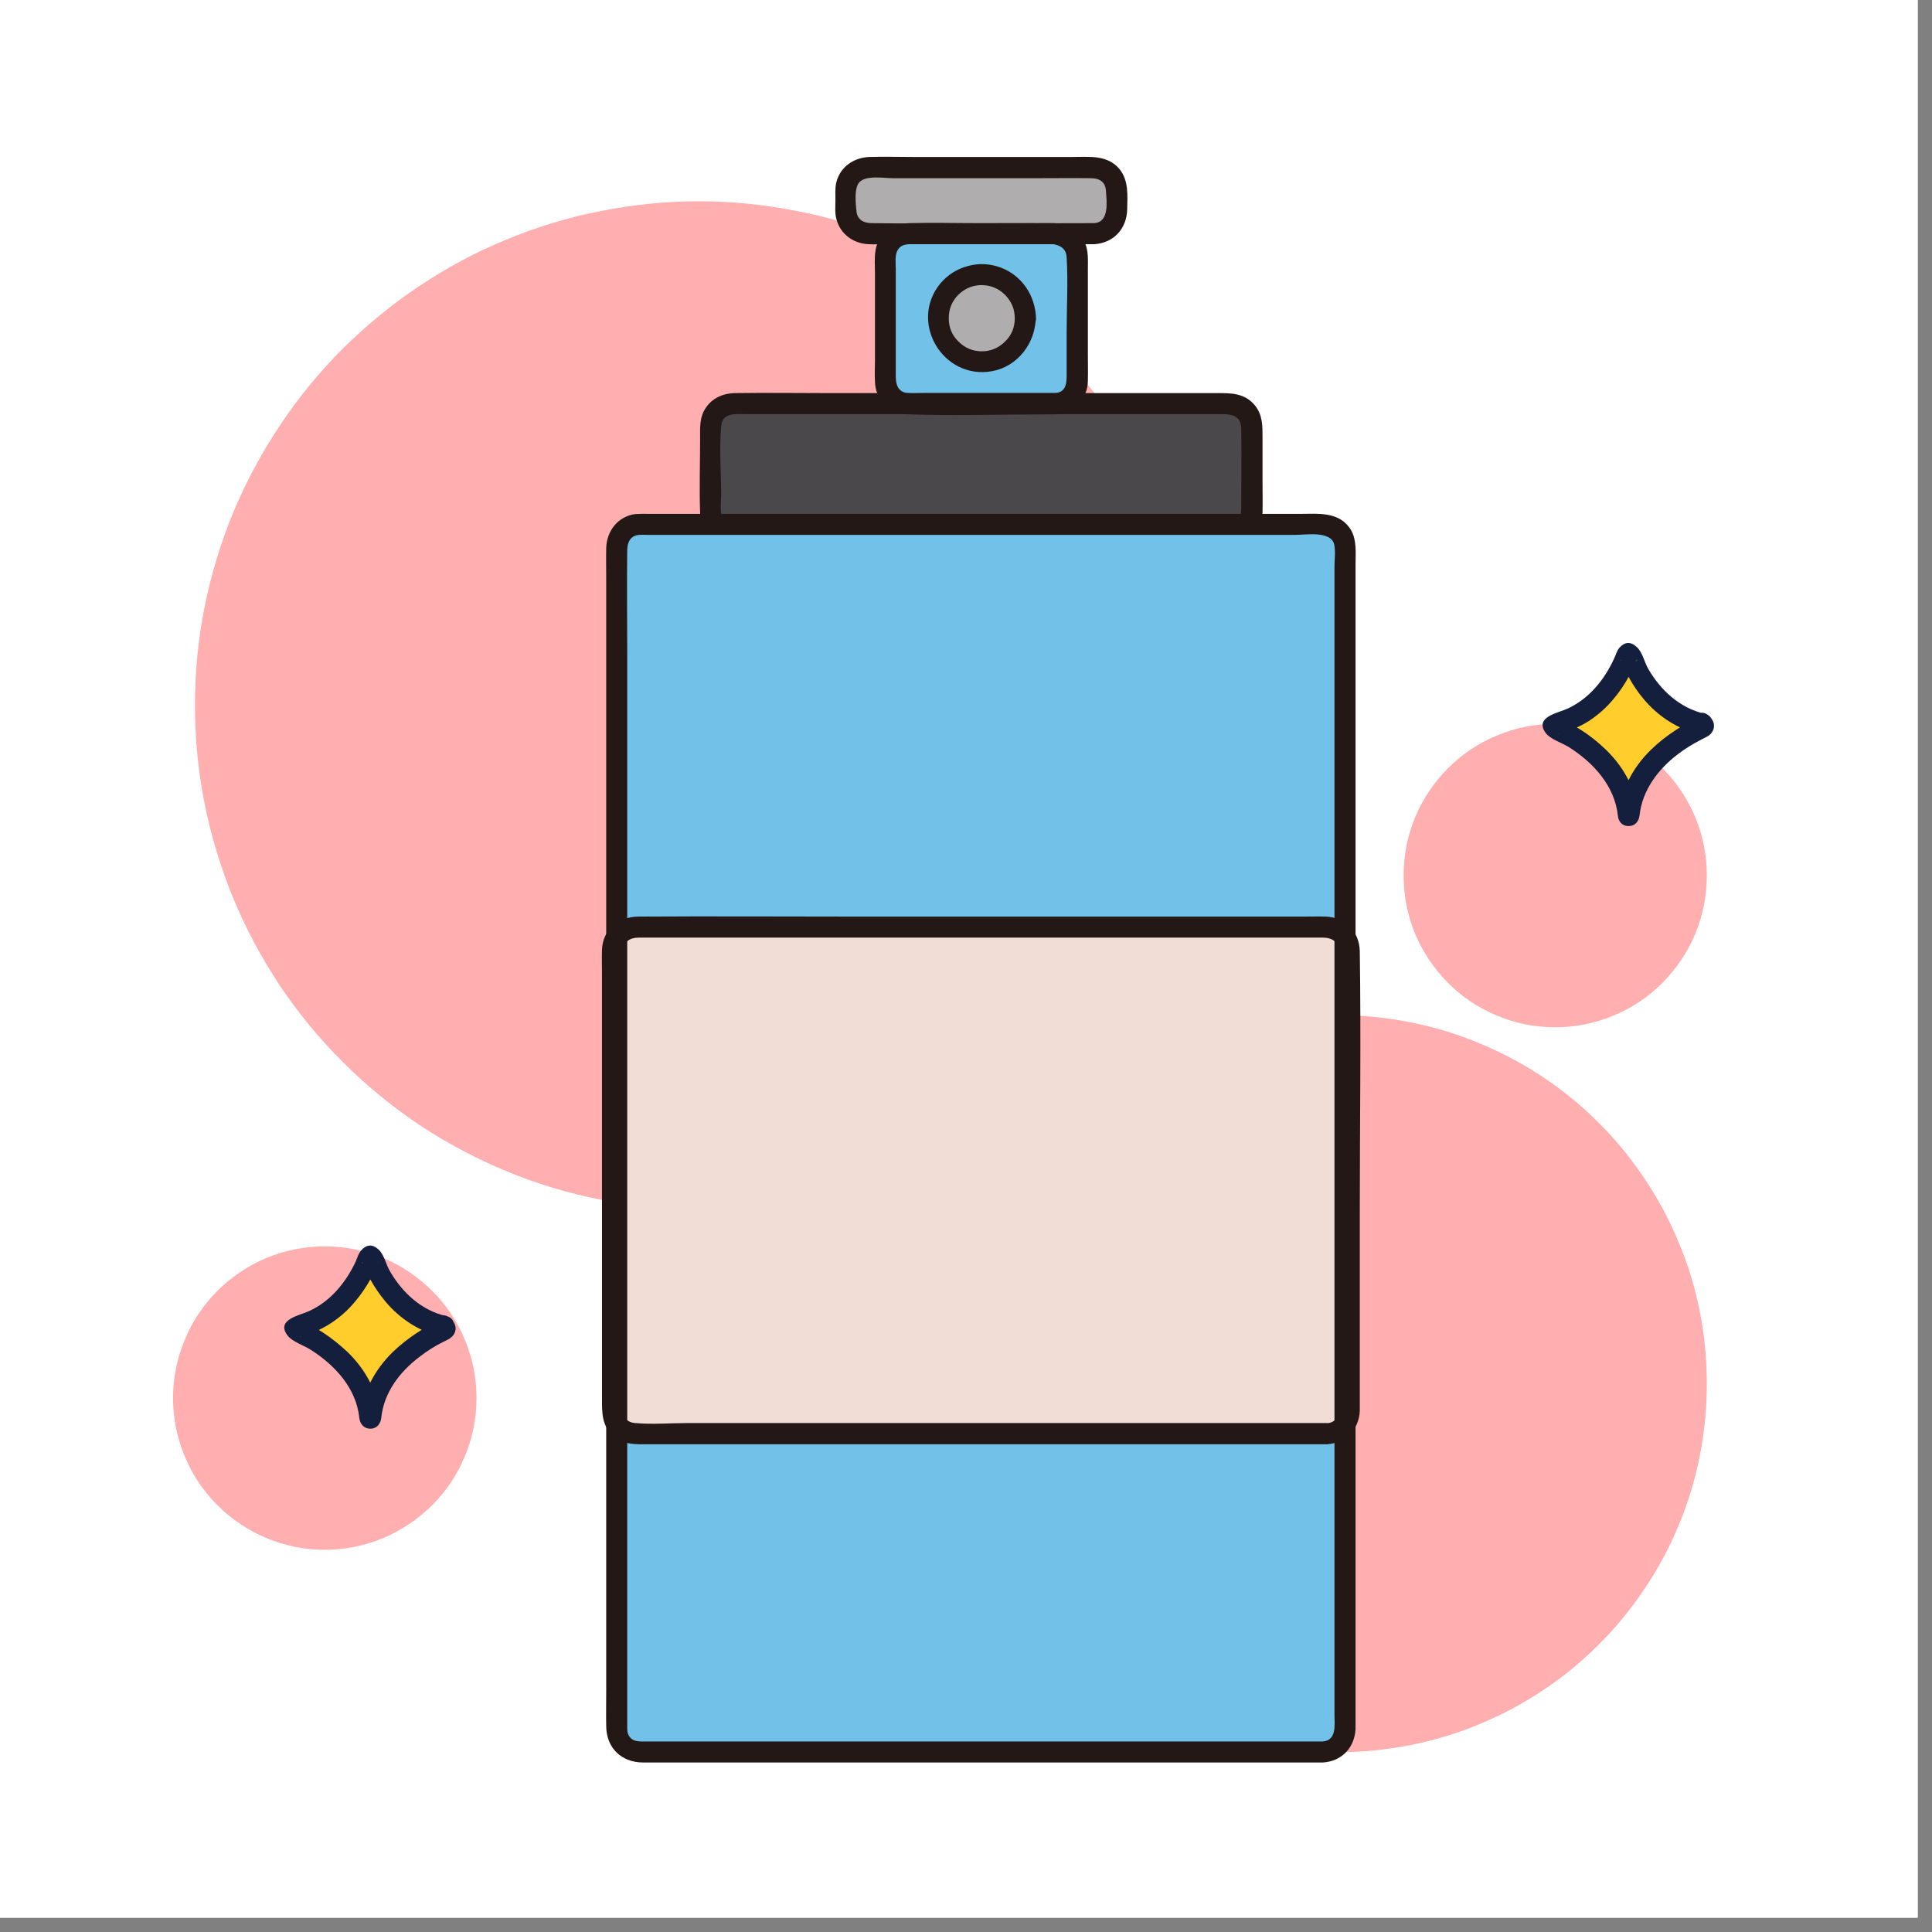
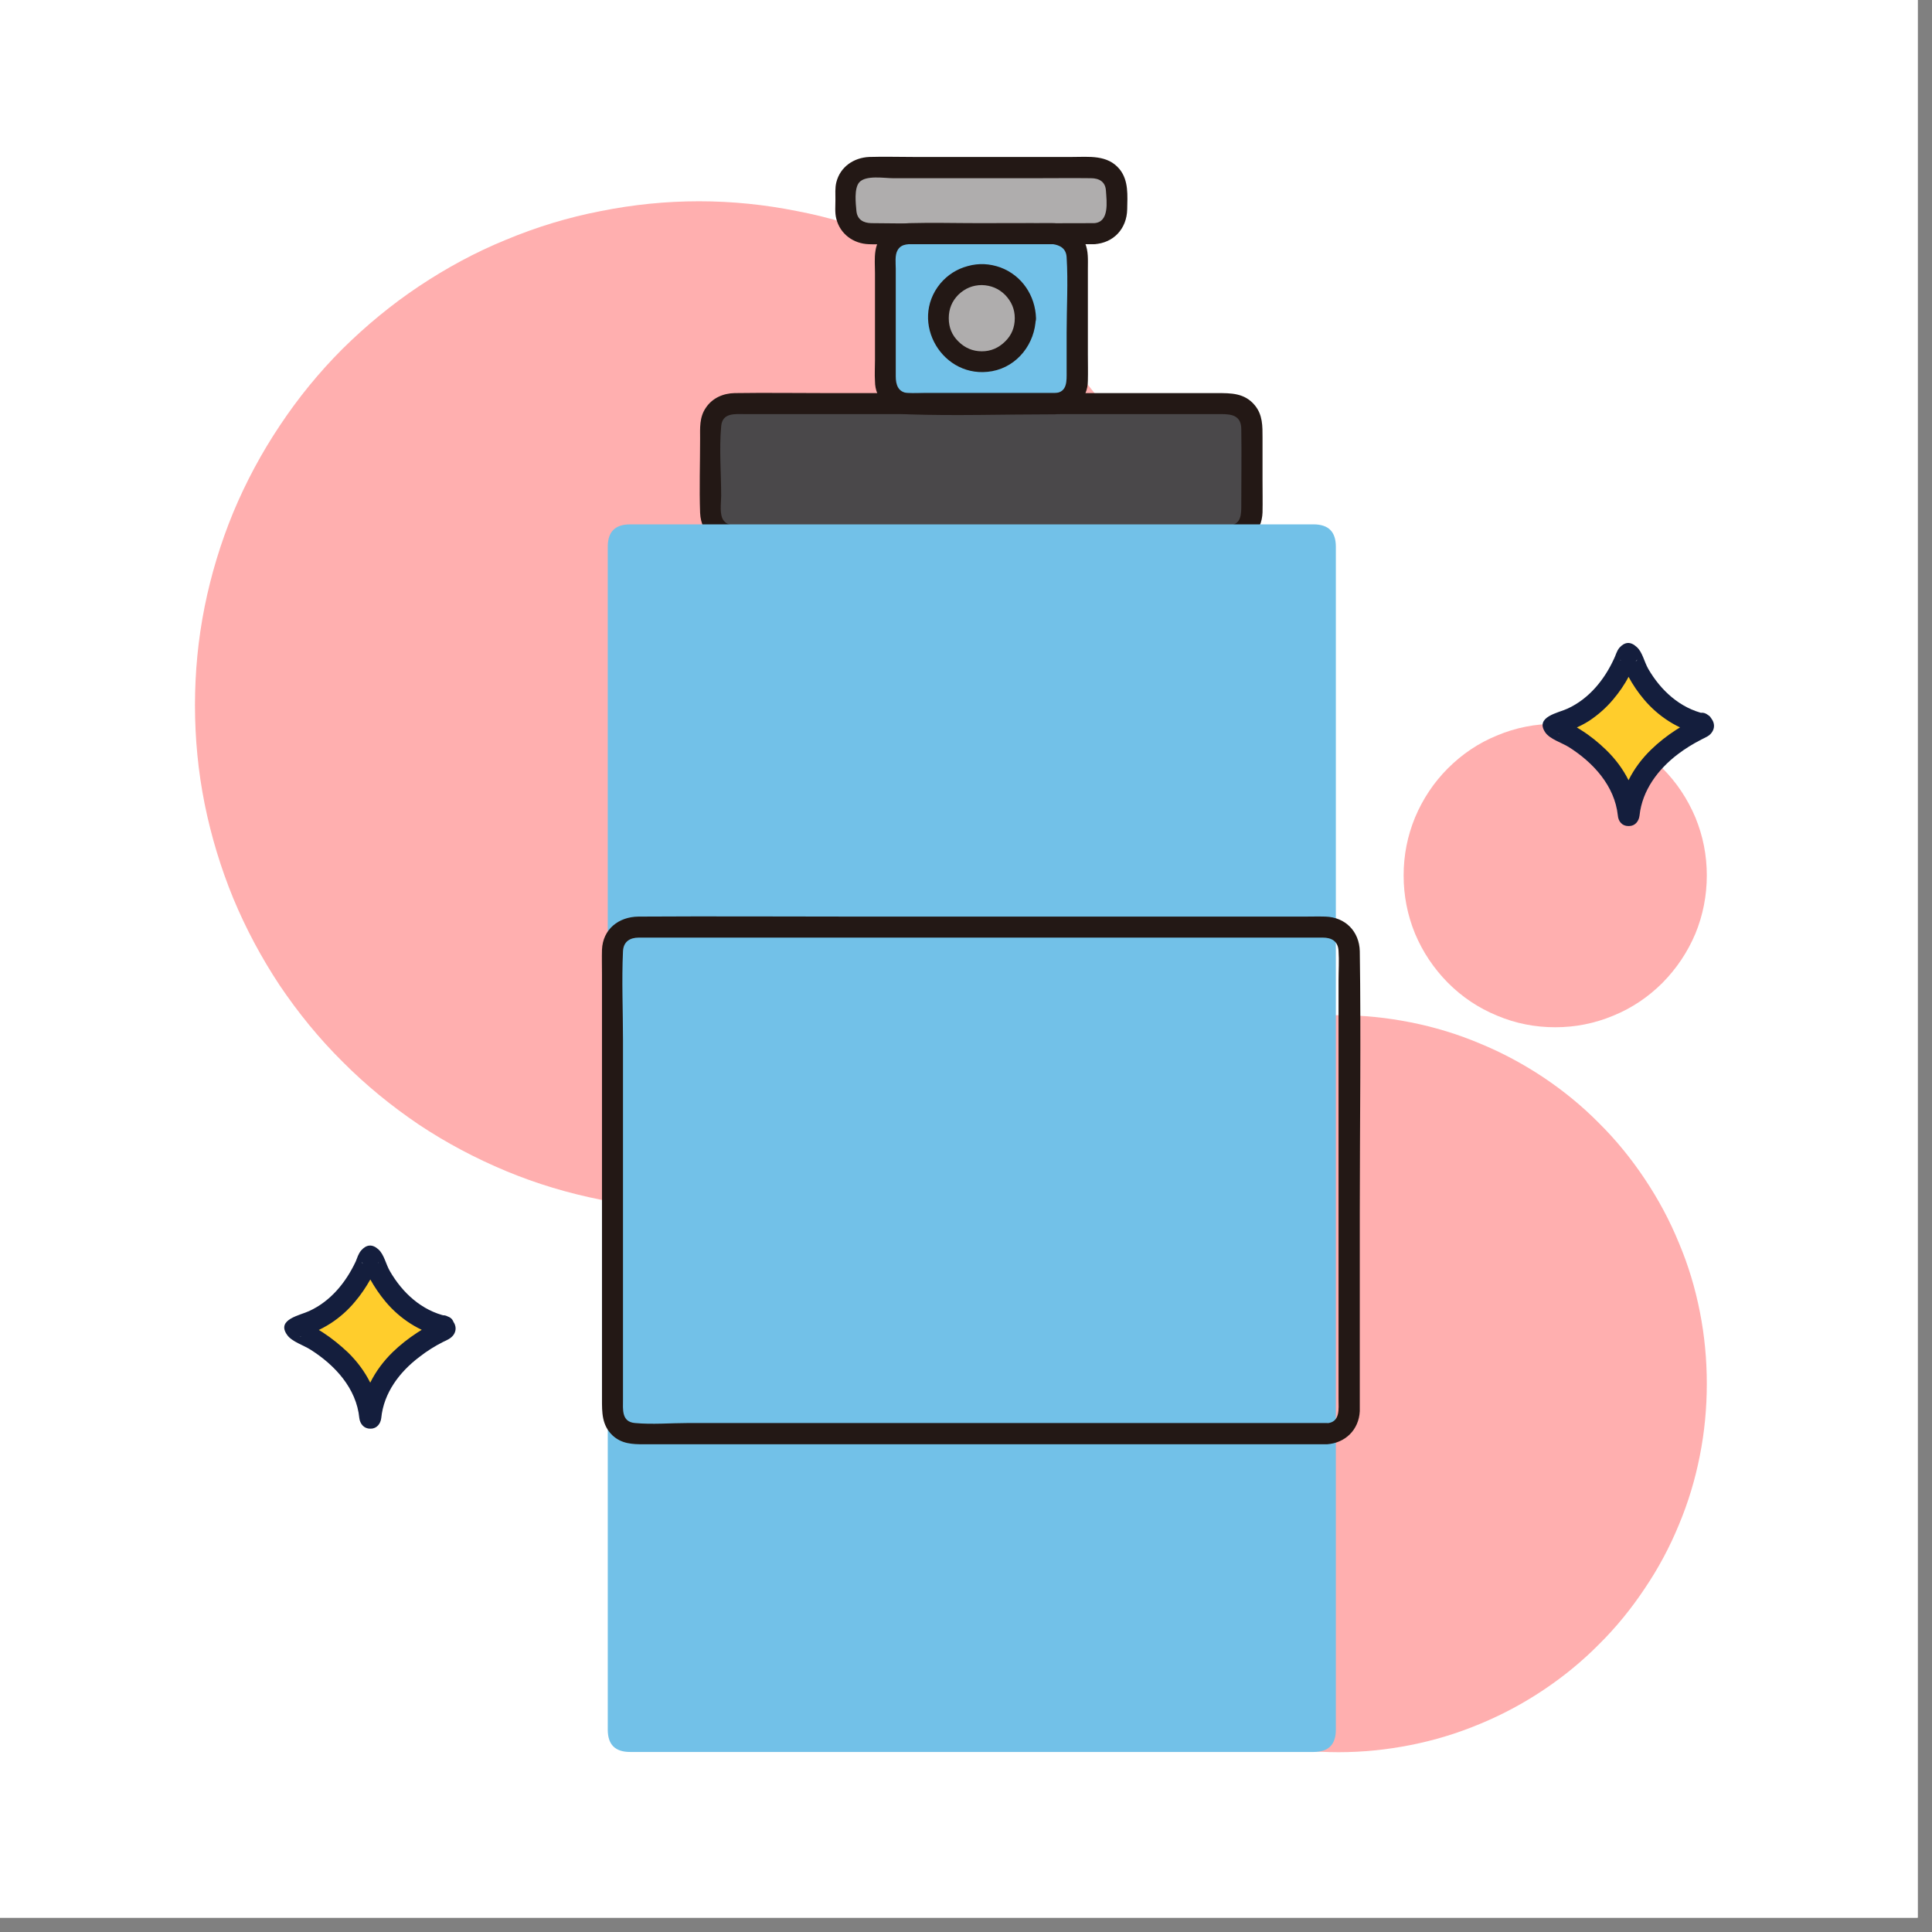
<svg xmlns="http://www.w3.org/2000/svg" width="45" zoomAndPan="magnify" viewBox="0 0 33.75 33.75" height="45" preserveAspectRatio="xMidYMid meet" version="1.0">
  <rect x="0" y="0" width="33.75" height="33.75" fill="#808080" stroke="none" />
  <defs>
    <clipPath id="84f37790d7">
      <path d="M 0 0 L 33.5 0 L 33.5 33.5 L 0 33.5 Z M 0 0 " clip-rule="nonzero" />
    </clipPath>
  </defs>
  <g clip-path="url(#84f37790d7)">
    <path fill="#ffffff" d="M 0 0 L 33.5 0 L 33.5 33.5 L 0 33.5 Z M 0 0 " fill-opacity="1" fill-rule="nonzero" />
    <path fill="#ffffff" d="M 0 0 L 33.5 0 L 33.5 33.5 L 0 33.5 Z M 0 0 " fill-opacity="1" fill-rule="nonzero" />
  </g>
-   <path fill="#ffafaf" d="M 3.023 24.422 C 3.023 24.773 3.09 25.113 3.227 25.438 C 3.359 25.762 3.551 26.047 3.801 26.297 C 4.047 26.543 4.336 26.734 4.66 26.871 C 4.984 27.004 5.32 27.074 5.672 27.074 C 6.023 27.074 6.363 27.004 6.688 26.871 C 7.012 26.734 7.297 26.543 7.547 26.297 C 7.797 26.047 7.988 25.762 8.121 25.438 C 8.258 25.113 8.324 24.773 8.324 24.422 C 8.324 24.07 8.258 23.734 8.121 23.406 C 7.988 23.082 7.797 22.797 7.547 22.547 C 7.297 22.301 7.012 22.109 6.688 21.973 C 6.363 21.84 6.023 21.773 5.672 21.773 C 5.32 21.773 4.984 21.84 4.66 21.973 C 4.336 22.109 4.047 22.301 3.801 22.547 C 3.551 22.797 3.359 23.082 3.227 23.406 C 3.09 23.734 3.023 24.07 3.023 24.422 Z M 3.023 24.422 " fill-opacity="1" fill-rule="nonzero" />
  <path fill="#ffafaf" d="M 24.52 15.293 C 24.52 15.645 24.586 15.984 24.719 16.309 C 24.855 16.633 25.047 16.918 25.293 17.168 C 25.543 17.418 25.828 17.609 26.152 17.742 C 26.477 17.879 26.816 17.945 27.168 17.945 C 27.52 17.945 27.855 17.879 28.184 17.742 C 28.508 17.609 28.793 17.418 29.043 17.168 C 29.289 16.918 29.48 16.633 29.617 16.309 C 29.75 15.984 29.816 15.645 29.816 15.293 C 29.816 14.941 29.75 14.605 29.617 14.281 C 29.48 13.957 29.289 13.668 29.043 13.422 C 28.793 13.172 28.508 12.98 28.184 12.848 C 27.855 12.711 27.52 12.645 27.168 12.645 C 26.816 12.645 26.477 12.711 26.152 12.848 C 25.828 12.98 25.543 13.172 25.293 13.422 C 25.047 13.668 24.855 13.957 24.719 14.281 C 24.586 14.605 24.52 14.941 24.52 15.293 Z M 24.52 15.293 " fill-opacity="1" fill-rule="nonzero" />
  <path fill="#ffafaf" d="M 16.949 24.172 C 16.949 24.594 16.992 25.012 17.074 25.426 C 17.156 25.844 17.277 26.246 17.438 26.637 C 17.602 27.027 17.801 27.398 18.035 27.746 C 18.27 28.098 18.535 28.426 18.832 28.723 C 19.133 29.023 19.457 29.289 19.809 29.523 C 20.16 29.758 20.531 29.957 20.922 30.117 C 21.312 30.281 21.715 30.402 22.129 30.484 C 22.543 30.566 22.961 30.609 23.383 30.609 C 23.809 30.609 24.227 30.566 24.641 30.484 C 25.055 30.402 25.457 30.281 25.848 30.117 C 26.238 29.957 26.609 29.758 26.961 29.523 C 27.312 29.289 27.637 29.023 27.934 28.723 C 28.234 28.426 28.5 28.098 28.734 27.746 C 28.969 27.398 29.168 27.027 29.328 26.637 C 29.492 26.246 29.613 25.844 29.695 25.426 C 29.777 25.012 29.816 24.594 29.816 24.172 C 29.816 23.75 29.777 23.332 29.695 22.918 C 29.613 22.5 29.492 22.098 29.328 21.711 C 29.168 21.32 28.969 20.949 28.734 20.598 C 28.5 20.246 28.234 19.918 27.934 19.621 C 27.637 19.32 27.312 19.055 26.961 18.82 C 26.609 18.586 26.238 18.387 25.848 18.227 C 25.457 18.062 25.055 17.941 24.641 17.859 C 24.227 17.777 23.809 17.734 23.383 17.734 C 22.961 17.734 22.543 17.777 22.129 17.859 C 21.715 17.941 21.312 18.062 20.922 18.227 C 20.531 18.387 20.16 18.586 19.809 18.82 C 19.457 19.055 19.133 19.32 18.832 19.621 C 18.535 19.918 18.27 20.246 18.035 20.598 C 17.801 20.949 17.602 21.32 17.438 21.711 C 17.277 22.098 17.156 22.5 17.074 22.918 C 16.992 23.332 16.949 23.75 16.949 24.172 Z M 16.949 24.172 " fill-opacity="1" fill-rule="nonzero" />
  <path fill="#ffafaf" d="M 3.406 12.32 C 3.406 12.898 3.461 13.473 3.574 14.039 C 3.688 14.605 3.855 15.156 4.074 15.691 C 4.297 16.227 4.566 16.73 4.887 17.215 C 5.211 17.695 5.574 18.141 5.984 18.547 C 6.391 18.957 6.836 19.32 7.316 19.645 C 7.797 19.965 8.305 20.234 8.84 20.457 C 9.375 20.68 9.926 20.844 10.492 20.957 C 11.059 21.07 11.633 21.129 12.211 21.129 C 12.789 21.129 13.359 21.07 13.93 20.957 C 14.496 20.844 15.047 20.68 15.578 20.457 C 16.113 20.234 16.621 19.965 17.102 19.645 C 17.582 19.32 18.027 18.957 18.438 18.547 C 18.844 18.141 19.211 17.695 19.531 17.215 C 19.852 16.73 20.125 16.227 20.344 15.691 C 20.566 15.156 20.734 14.605 20.844 14.039 C 20.957 13.473 21.016 12.898 21.016 12.32 C 21.016 11.742 20.957 11.168 20.844 10.602 C 20.73 10.035 20.566 9.484 20.344 8.953 C 20.121 8.418 19.852 7.91 19.531 7.43 C 19.207 6.949 18.844 6.504 18.434 6.094 C 18.027 5.688 17.582 5.32 17.102 5 C 16.621 4.68 16.113 4.406 15.578 4.188 C 15.047 3.965 14.496 3.797 13.926 3.688 C 13.359 3.574 12.789 3.516 12.211 3.516 C 11.633 3.516 11.059 3.574 10.492 3.688 C 9.926 3.797 9.375 3.965 8.84 4.188 C 8.305 4.406 7.801 4.68 7.32 5 C 6.84 5.32 6.395 5.688 5.984 6.094 C 5.574 6.504 5.211 6.949 4.891 7.43 C 4.57 7.91 4.297 8.418 4.074 8.953 C 3.855 9.484 3.688 10.035 3.574 10.602 C 3.461 11.168 3.406 11.742 3.406 12.32 Z M 3.406 12.32 " fill-opacity="1" fill-rule="nonzero" />
  <path fill="#4a484a" d="M 12.648 7.051 L 21.32 7.051 C 21.582 7.051 21.711 7.184 21.711 7.445 L 21.711 8.965 C 21.711 9.227 21.582 9.359 21.32 9.359 L 12.648 9.359 C 12.387 9.359 12.258 9.227 12.258 8.965 L 12.258 7.445 C 12.258 7.184 12.387 7.051 12.648 7.051 Z M 12.648 7.051 " fill-opacity="1" fill-rule="nonzero" />
  <path fill="#afadad" d="M 15.012 2.926 L 18.953 2.926 C 19.215 2.926 19.348 3.059 19.348 3.32 L 19.348 3.688 C 19.348 3.949 19.215 4.082 18.953 4.082 L 15.012 4.082 C 14.75 4.082 14.621 3.949 14.621 3.688 L 14.621 3.32 C 14.621 3.059 14.75 2.926 15.012 2.926 Z M 15.012 2.926 " fill-opacity="1" fill-rule="nonzero" />
  <path fill="#72c1e8" d="M 15.699 4.082 L 18.27 4.082 C 18.531 4.082 18.66 4.211 18.66 4.473 L 18.66 6.66 C 18.66 6.922 18.531 7.051 18.27 7.051 L 15.699 7.051 C 15.438 7.051 15.309 6.922 15.309 6.66 L 15.309 4.473 C 15.309 4.211 15.438 4.082 15.699 4.082 Z M 15.699 4.082 " fill-opacity="1" fill-rule="nonzero" />
  <path fill="#afadad" d="M 16.23 5.559 C 16.23 5.77 16.305 5.949 16.453 6.098 C 16.602 6.246 16.781 6.32 16.992 6.32 C 17.203 6.32 17.383 6.246 17.531 6.098 C 17.68 5.949 17.754 5.77 17.754 5.559 C 17.754 5.348 17.68 5.168 17.531 5.02 C 17.383 4.871 17.203 4.797 16.992 4.797 C 16.781 4.797 16.602 4.871 16.453 5.02 C 16.305 5.168 16.23 5.348 16.23 5.559 Z M 16.23 5.559 " fill-opacity="1" fill-rule="nonzero" />
  <path fill="#231815" d="M 21.477 9.176 L 17.438 9.176 C 15.91 9.176 14.383 9.191 12.859 9.176 C 12.777 9.176 12.703 9.168 12.645 9.098 C 12.562 8.996 12.598 8.785 12.598 8.664 C 12.598 8.262 12.562 7.848 12.598 7.449 C 12.617 7.207 12.836 7.234 13.008 7.234 L 21.336 7.234 C 21.523 7.234 21.684 7.262 21.684 7.5 C 21.691 7.934 21.684 8.371 21.684 8.809 C 21.684 8.965 21.691 9.164 21.477 9.176 C 21.242 9.188 21.238 9.555 21.477 9.543 C 21.809 9.523 22.043 9.281 22.055 8.953 C 22.059 8.77 22.055 8.582 22.055 8.398 L 22.055 7.645 C 22.055 7.445 22.059 7.25 21.922 7.082 C 21.742 6.863 21.504 6.867 21.254 6.867 L 14.453 6.867 C 13.914 6.867 13.371 6.859 12.832 6.867 C 12.633 6.871 12.445 6.953 12.332 7.121 C 12.215 7.289 12.23 7.477 12.23 7.668 C 12.23 8.098 12.215 8.531 12.23 8.957 C 12.246 9.348 12.547 9.543 12.906 9.543 L 21.477 9.543 C 21.715 9.543 21.715 9.176 21.477 9.176 Z M 19.113 3.898 C 17.816 3.898 16.52 3.914 15.219 3.898 C 15.086 3.895 14.977 3.84 14.961 3.688 C 14.949 3.559 14.918 3.297 15.008 3.188 C 15.121 3.055 15.445 3.113 15.598 3.113 L 18.102 3.113 C 18.418 3.113 18.738 3.109 19.055 3.113 C 19.199 3.113 19.312 3.172 19.32 3.336 C 19.332 3.52 19.383 3.883 19.113 3.898 C 18.879 3.91 18.875 4.277 19.113 4.266 C 19.453 4.246 19.684 3.996 19.691 3.656 C 19.695 3.418 19.719 3.156 19.559 2.957 C 19.348 2.699 19.023 2.742 18.727 2.742 L 15.961 2.742 C 15.699 2.742 15.441 2.734 15.184 2.742 C 14.914 2.754 14.676 2.914 14.609 3.188 C 14.586 3.285 14.594 3.391 14.594 3.488 C 14.594 3.598 14.582 3.715 14.609 3.82 C 14.676 4.09 14.91 4.258 15.18 4.266 C 15.266 4.27 15.355 4.266 15.441 4.266 L 19.113 4.266 C 19.348 4.266 19.352 3.898 19.113 3.898 Z M 19.113 3.898 " fill-opacity="1" fill-rule="nonzero" />
  <path fill="#231815" d="M 18.426 6.867 L 16.156 6.867 C 16.059 6.867 15.957 6.875 15.859 6.867 C 15.688 6.852 15.648 6.719 15.648 6.574 L 15.648 4.695 C 15.648 4.602 15.629 4.457 15.68 4.371 C 15.75 4.246 15.891 4.266 16.012 4.266 L 17.988 4.266 C 18.207 4.266 18.617 4.184 18.633 4.496 C 18.66 4.93 18.633 5.371 18.633 5.809 L 18.633 6.492 C 18.633 6.652 18.648 6.855 18.426 6.867 C 18.191 6.879 18.188 7.25 18.426 7.234 C 18.586 7.23 18.723 7.172 18.832 7.059 C 18.945 6.945 19.004 6.809 19.004 6.648 C 19.008 6.496 19.004 6.348 19.004 6.195 L 19.004 4.695 C 19.004 4.543 19.016 4.387 18.953 4.242 C 18.848 4.004 18.621 3.898 18.375 3.898 C 17.945 3.895 17.52 3.898 17.094 3.898 C 16.691 3.898 16.285 3.887 15.883 3.898 C 15.594 3.906 15.336 4.086 15.293 4.383 C 15.273 4.508 15.285 4.645 15.285 4.773 L 15.285 6.289 C 15.285 6.41 15.277 6.535 15.285 6.66 C 15.285 6.816 15.344 6.953 15.457 7.066 C 15.57 7.18 15.707 7.234 15.867 7.238 C 16.691 7.266 17.523 7.238 18.348 7.238 L 18.426 7.238 C 18.664 7.234 18.664 6.867 18.426 6.867 Z M 18.426 6.867 " fill-opacity="1" fill-rule="nonzero" />
  <path fill="#231815" d="M 17.727 5.559 C 17.727 5.719 17.672 5.855 17.559 5.965 C 17.445 6.078 17.309 6.137 17.152 6.137 C 16.992 6.137 16.855 6.078 16.742 5.965 C 16.629 5.855 16.574 5.719 16.574 5.559 C 16.574 5.398 16.629 5.262 16.742 5.148 C 16.855 5.039 16.992 4.98 17.152 4.98 C 17.309 4.984 17.445 5.039 17.559 5.152 C 17.668 5.266 17.727 5.398 17.727 5.559 C 17.734 5.793 18.102 5.797 18.098 5.559 C 18.086 5.164 17.852 4.812 17.477 4.672 C 17.289 4.605 17.098 4.594 16.906 4.648 C 16.715 4.699 16.555 4.801 16.426 4.953 C 15.871 5.629 16.473 6.641 17.332 6.484 C 17.777 6.402 18.082 6 18.094 5.559 C 18.102 5.32 17.734 5.32 17.727 5.559 Z M 17.727 5.559 " fill-opacity="1" fill-rule="nonzero" />
  <path fill="#72c1e8" d="M 11.008 9.16 L 22.945 9.16 C 23.207 9.16 23.336 9.289 23.336 9.551 L 23.336 30.215 C 23.336 30.477 23.207 30.605 22.945 30.605 L 11.008 30.605 C 10.746 30.605 10.617 30.477 10.617 30.215 L 10.617 9.551 C 10.617 9.289 10.746 9.16 11.008 9.16 Z M 11.008 9.16 " fill-opacity="1" fill-rule="nonzero" />
-   <path fill="#f1ddd5" d="M 10.934 16.195 L 23.02 16.195 C 23.281 16.195 23.41 16.328 23.41 16.59 L 23.41 24.652 C 23.41 24.914 23.281 25.043 23.02 25.043 L 10.934 25.043 C 10.672 25.043 10.543 24.914 10.543 24.652 L 10.543 16.59 C 10.543 16.328 10.672 16.195 10.934 16.195 Z M 10.934 16.195 " fill-opacity="1" fill-rule="nonzero" />
-   <path fill="#231815" d="M 23.102 30.422 L 11.273 30.422 C 11.16 30.422 11.039 30.43 10.977 30.305 C 10.953 30.25 10.957 30.191 10.957 30.133 L 10.957 11.395 C 10.957 10.797 10.949 10.199 10.957 9.602 C 10.961 9.469 11.016 9.355 11.164 9.344 C 11.219 9.34 11.277 9.344 11.328 9.344 L 22.625 9.344 C 22.809 9.344 23.262 9.266 23.309 9.52 C 23.332 9.637 23.312 9.777 23.312 9.898 L 23.312 29.957 C 23.312 30.129 23.355 30.406 23.102 30.422 C 22.867 30.434 22.867 30.801 23.102 30.789 C 23.438 30.773 23.668 30.527 23.68 30.195 C 23.68 30.137 23.68 30.078 23.68 30.02 L 23.68 9.855 C 23.68 9.66 23.703 9.438 23.602 9.262 C 23.402 8.926 23.02 8.977 22.691 8.977 L 11.312 8.977 C 11.242 8.973 11.172 8.977 11.098 8.98 C 10.793 9.02 10.598 9.277 10.59 9.574 C 10.586 9.754 10.59 9.934 10.59 10.109 L 10.59 29.523 C 10.59 29.734 10.586 29.945 10.59 30.156 C 10.594 30.539 10.859 30.789 11.238 30.789 L 23.102 30.789 C 23.34 30.789 23.34 30.422 23.102 30.422 Z M 23.102 30.422 " fill-opacity="1" fill-rule="nonzero" />
  <path fill="#231815" d="M 23.176 24.859 L 12.016 24.859 C 11.711 24.859 11.395 24.887 11.094 24.859 C 10.855 24.84 10.883 24.621 10.883 24.449 L 10.883 18.168 C 10.883 17.652 10.859 17.133 10.883 16.617 C 10.891 16.449 11.004 16.379 11.16 16.379 L 23.105 16.379 C 23.258 16.379 23.375 16.438 23.383 16.613 C 23.395 16.781 23.383 16.953 23.383 17.121 L 23.383 24.438 C 23.383 24.609 23.418 24.848 23.176 24.863 C 22.941 24.875 22.938 25.242 23.176 25.23 C 23.5 25.211 23.738 24.977 23.754 24.652 L 23.754 21.176 C 23.754 19.656 23.777 18.137 23.754 16.617 C 23.746 16.273 23.504 16.023 23.156 16.012 C 23.031 16.008 22.906 16.012 22.781 16.012 L 15.004 16.012 C 13.719 16.012 12.438 16.004 11.152 16.012 C 10.809 16.016 10.531 16.23 10.516 16.59 C 10.512 16.73 10.516 16.867 10.516 17.008 L 10.516 24.438 C 10.516 24.672 10.512 24.895 10.699 25.074 C 10.859 25.223 11.047 25.23 11.246 25.23 L 23.176 25.23 C 23.414 25.227 23.414 24.859 23.176 24.859 Z M 23.176 24.859 " fill-opacity="1" fill-rule="nonzero" />
  <path fill="#ffcd2c" d="M 29.734 12.645 C 28.922 12.457 28.574 11.703 28.48 11.449 C 28.473 11.438 28.465 11.43 28.449 11.43 C 28.438 11.43 28.426 11.438 28.422 11.449 C 28.324 11.703 27.98 12.457 27.168 12.645 L 27.164 12.645 C 27.152 12.648 27.145 12.656 27.145 12.672 C 27.141 12.688 27.145 12.695 27.16 12.703 C 27.5 12.863 28.367 13.355 28.445 14.246 L 28.457 14.246 C 28.535 13.352 29.398 12.863 29.742 12.703 C 29.754 12.695 29.758 12.684 29.758 12.672 C 29.754 12.656 29.746 12.648 29.734 12.645 Z M 29.734 12.645 " fill-opacity="1" fill-rule="nonzero" />
  <path fill="#141e3d" d="M 29.781 12.469 C 29.348 12.371 29.012 12.062 28.793 11.684 C 28.723 11.562 28.691 11.387 28.59 11.301 C 28.484 11.203 28.383 11.211 28.289 11.316 C 28.238 11.379 28.227 11.445 28.195 11.508 C 28.027 11.875 27.758 12.207 27.383 12.379 C 27.227 12.453 26.805 12.52 26.996 12.797 C 27.078 12.914 27.289 12.977 27.406 13.051 C 27.832 13.32 28.207 13.727 28.262 14.246 C 28.27 14.348 28.336 14.43 28.445 14.43 L 28.457 14.43 C 28.562 14.43 28.629 14.348 28.641 14.246 C 28.688 13.805 28.965 13.438 29.309 13.176 C 29.438 13.078 29.578 12.992 29.723 12.918 C 29.789 12.883 29.859 12.859 29.902 12.797 C 29.984 12.684 29.93 12.559 29.828 12.484 C 29.637 12.348 29.453 12.664 29.641 12.805 L 29.664 12.82 L 29.57 12.66 L 29.574 12.688 L 29.629 12.555 C 29.602 12.582 29.52 12.609 29.48 12.629 C 29.41 12.668 29.34 12.711 29.273 12.754 C 29.117 12.855 28.973 12.969 28.84 13.098 C 28.52 13.41 28.316 13.801 28.27 14.25 L 28.457 14.062 L 28.445 14.062 L 28.629 14.25 C 28.582 13.801 28.379 13.414 28.059 13.102 C 27.922 12.969 27.777 12.852 27.621 12.754 C 27.555 12.711 27.488 12.672 27.422 12.633 C 27.383 12.613 27.297 12.586 27.273 12.555 L 27.324 12.688 L 27.328 12.66 L 27.238 12.82 C 27.203 12.824 27.211 12.824 27.266 12.812 C 27.297 12.805 27.328 12.793 27.355 12.785 C 27.398 12.77 27.441 12.75 27.484 12.734 C 27.582 12.695 27.672 12.648 27.758 12.594 C 27.918 12.488 28.059 12.363 28.18 12.219 C 28.285 12.094 28.379 11.961 28.453 11.816 C 28.484 11.762 28.512 11.707 28.535 11.652 C 28.547 11.625 28.559 11.598 28.57 11.566 C 28.59 11.52 28.625 11.504 28.57 11.562 L 28.438 11.617 L 28.461 11.617 L 28.332 11.562 C 28.277 11.504 28.309 11.52 28.328 11.566 C 28.34 11.598 28.352 11.625 28.363 11.652 C 28.391 11.707 28.418 11.766 28.445 11.816 C 28.523 11.961 28.613 12.094 28.719 12.219 C 28.965 12.512 29.309 12.738 29.684 12.824 C 29.914 12.875 30.012 12.52 29.781 12.469 Z M 29.781 12.469 " fill-opacity="1" fill-rule="nonzero" />
  <path fill="#ffcd2c" d="M 7.75 23.168 C 6.941 22.984 6.594 22.23 6.496 21.973 C 6.492 21.961 6.48 21.957 6.469 21.957 C 6.453 21.957 6.445 21.961 6.438 21.973 C 6.344 22.23 5.996 22.984 5.188 23.168 L 5.184 23.168 C 5.172 23.172 5.164 23.184 5.16 23.195 C 5.16 23.211 5.164 23.223 5.176 23.23 C 5.52 23.391 6.383 23.883 6.461 24.773 L 6.473 24.773 C 6.551 23.875 7.414 23.387 7.758 23.23 C 7.77 23.223 7.777 23.211 7.773 23.195 C 7.773 23.184 7.766 23.172 7.75 23.168 Z M 7.75 23.168 " fill-opacity="1" fill-rule="nonzero" />
  <path fill="#141e3d" d="M 7.801 22.992 C 7.367 22.895 7.031 22.586 6.812 22.207 C 6.742 22.09 6.711 21.914 6.609 21.824 C 6.504 21.73 6.402 21.738 6.309 21.844 C 6.258 21.906 6.242 21.969 6.215 22.035 C 6.043 22.402 5.777 22.73 5.402 22.902 C 5.246 22.977 4.82 23.047 5.016 23.32 C 5.098 23.438 5.305 23.5 5.426 23.578 C 5.852 23.848 6.227 24.254 6.277 24.773 C 6.289 24.871 6.355 24.957 6.465 24.957 L 6.477 24.957 C 6.582 24.957 6.648 24.871 6.66 24.773 C 6.703 24.332 6.98 23.965 7.328 23.703 C 7.457 23.602 7.594 23.516 7.742 23.441 C 7.809 23.41 7.875 23.383 7.922 23.32 C 8 23.207 7.945 23.086 7.844 23.012 C 7.652 22.871 7.469 23.191 7.66 23.328 L 7.68 23.344 L 7.59 23.184 L 7.594 23.211 L 7.648 23.078 C 7.625 23.105 7.539 23.133 7.5 23.156 C 7.43 23.191 7.359 23.234 7.293 23.277 C 7.137 23.379 6.992 23.492 6.859 23.621 C 6.539 23.934 6.336 24.324 6.289 24.773 L 6.477 24.59 L 6.465 24.59 L 6.648 24.773 C 6.602 24.328 6.398 23.938 6.078 23.625 C 5.941 23.496 5.797 23.379 5.641 23.277 C 5.574 23.234 5.508 23.195 5.441 23.156 C 5.402 23.137 5.316 23.109 5.289 23.078 L 5.344 23.211 L 5.348 23.188 L 5.258 23.344 C 5.219 23.352 5.23 23.348 5.281 23.336 C 5.312 23.328 5.344 23.32 5.375 23.309 C 5.418 23.293 5.461 23.277 5.504 23.262 C 5.598 23.223 5.691 23.172 5.777 23.117 C 5.938 23.012 6.078 22.887 6.199 22.742 C 6.305 22.617 6.395 22.484 6.473 22.344 C 6.5 22.289 6.527 22.234 6.555 22.176 C 6.566 22.148 6.578 22.121 6.59 22.094 C 6.609 22.043 6.641 22.031 6.586 22.086 L 6.457 22.141 L 6.48 22.141 L 6.348 22.086 C 6.293 22.031 6.328 22.043 6.348 22.094 C 6.359 22.121 6.371 22.148 6.383 22.176 C 6.406 22.234 6.434 22.289 6.465 22.344 C 6.543 22.484 6.633 22.617 6.738 22.742 C 6.984 23.035 7.328 23.262 7.703 23.348 C 7.934 23.398 8.031 23.043 7.801 22.992 Z M 7.801 22.992 " fill-opacity="1" fill-rule="nonzero" />
</svg>